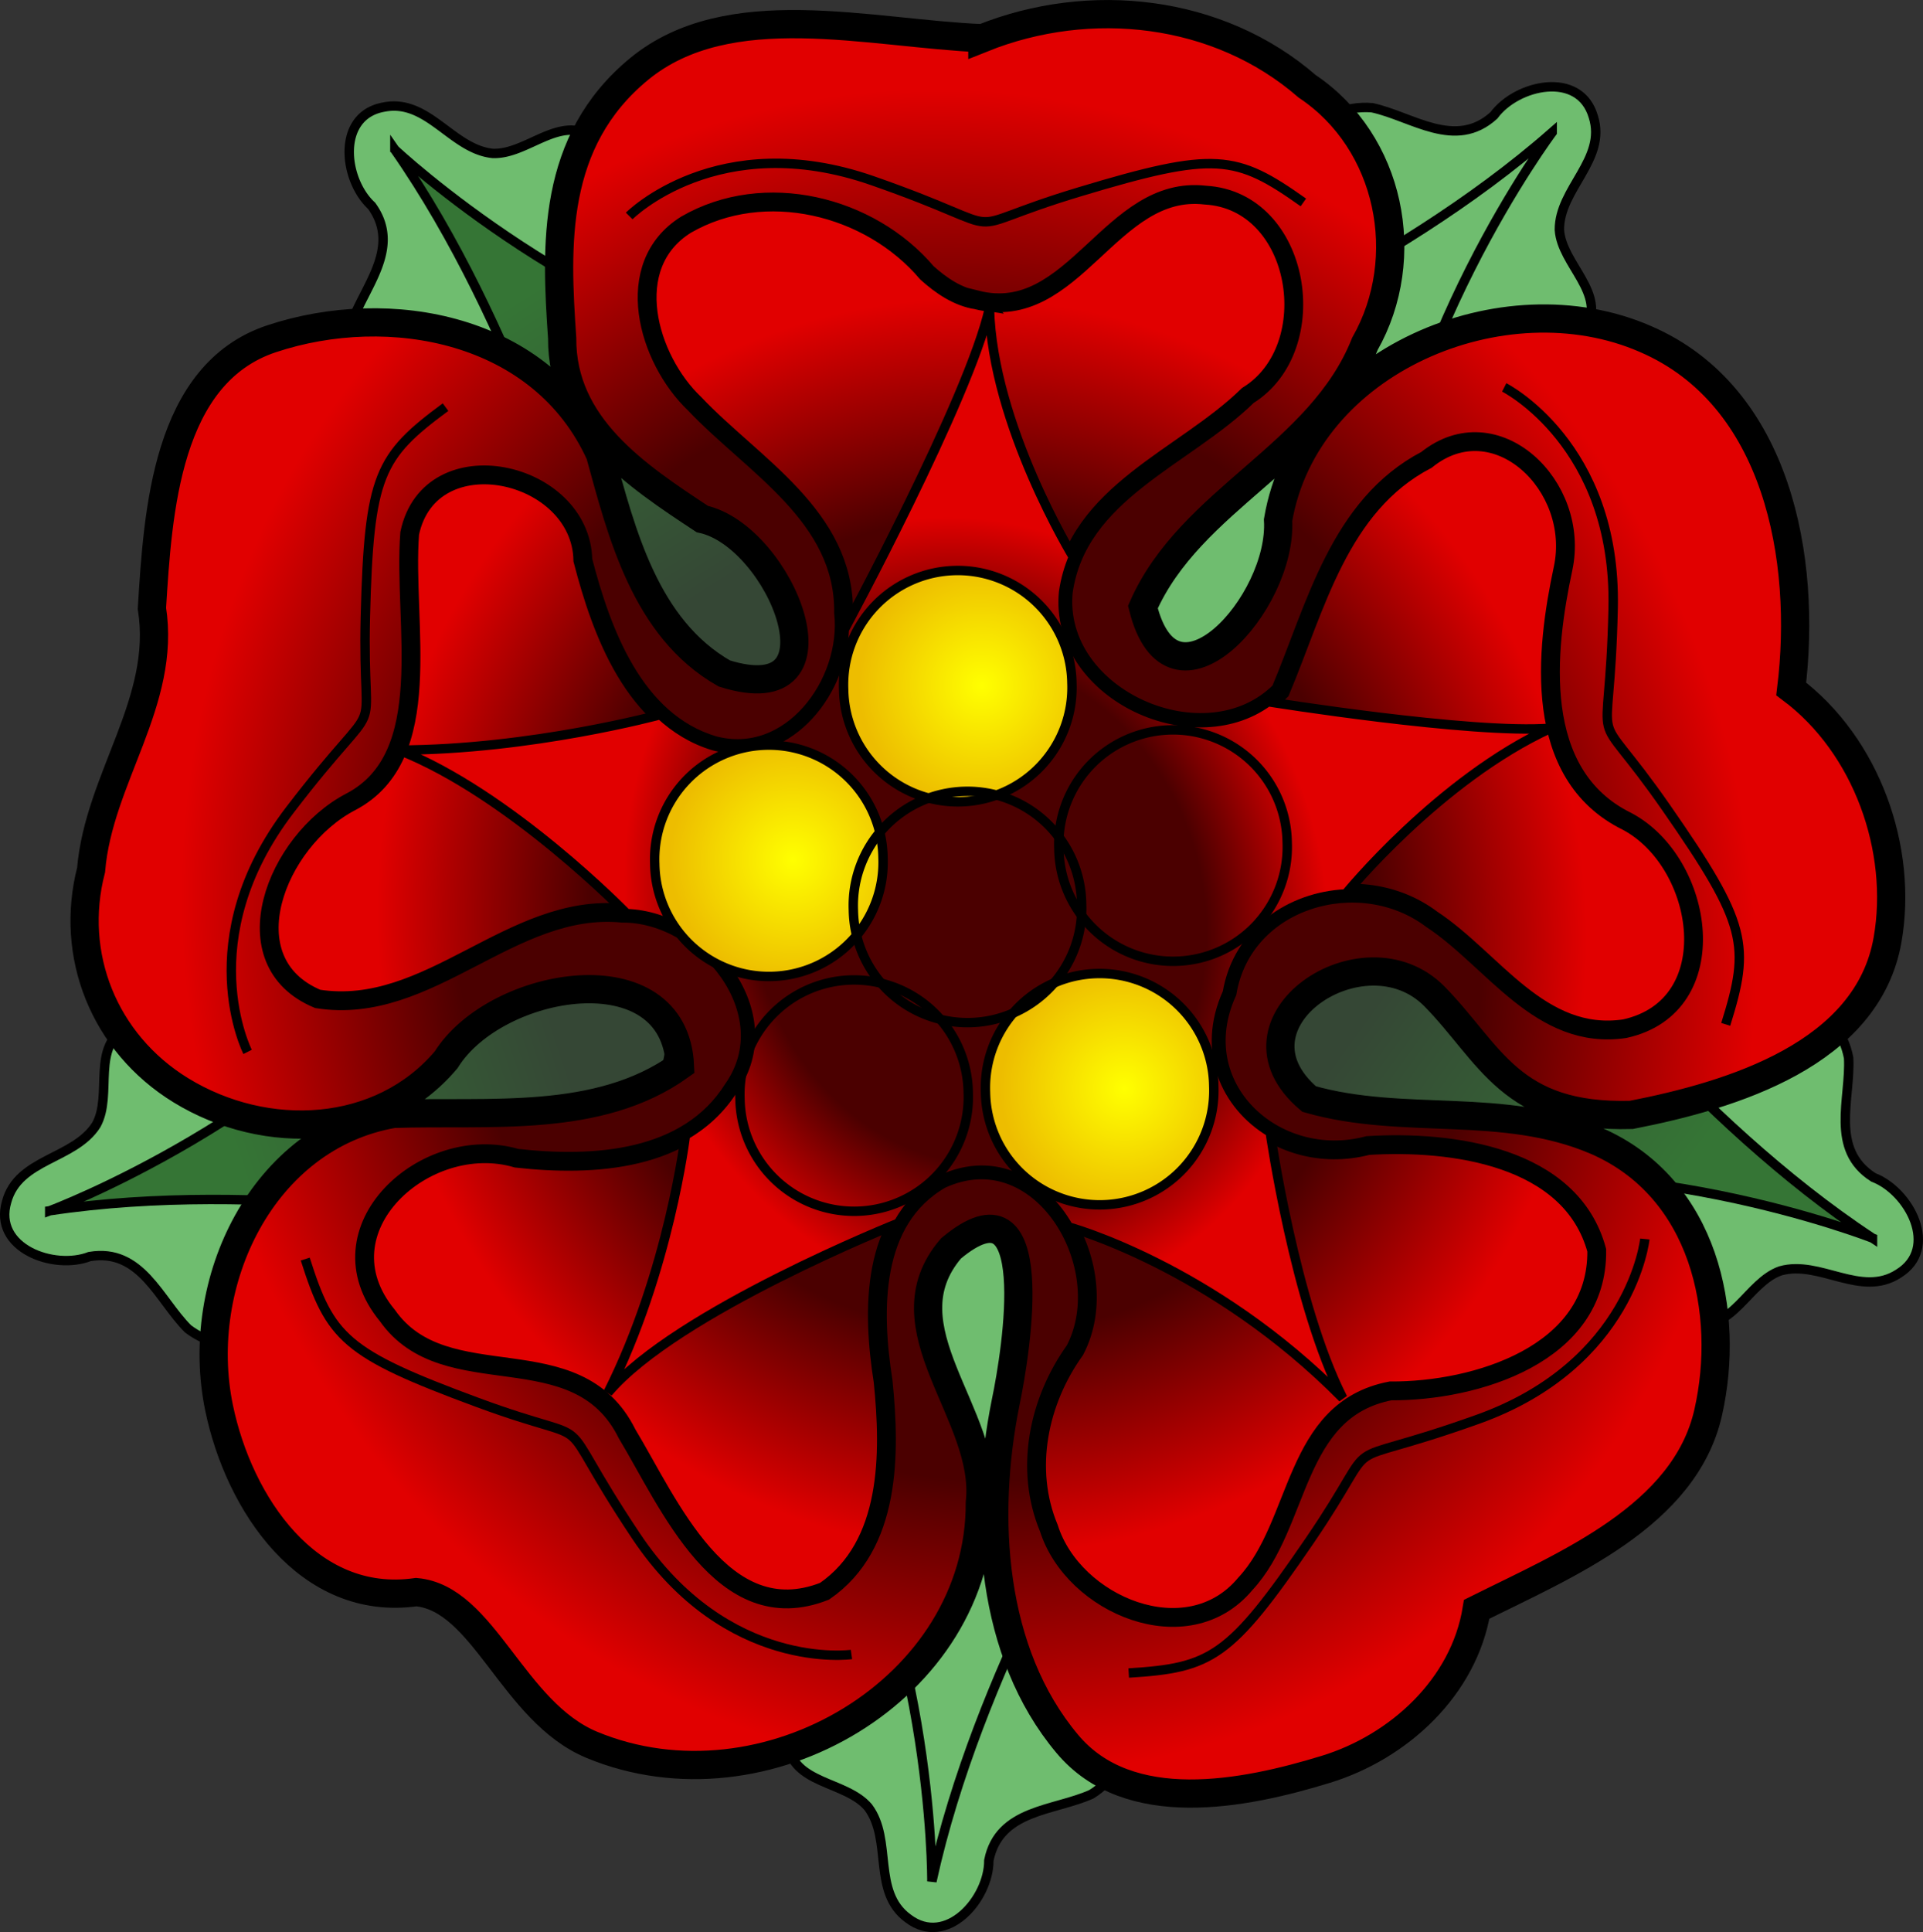
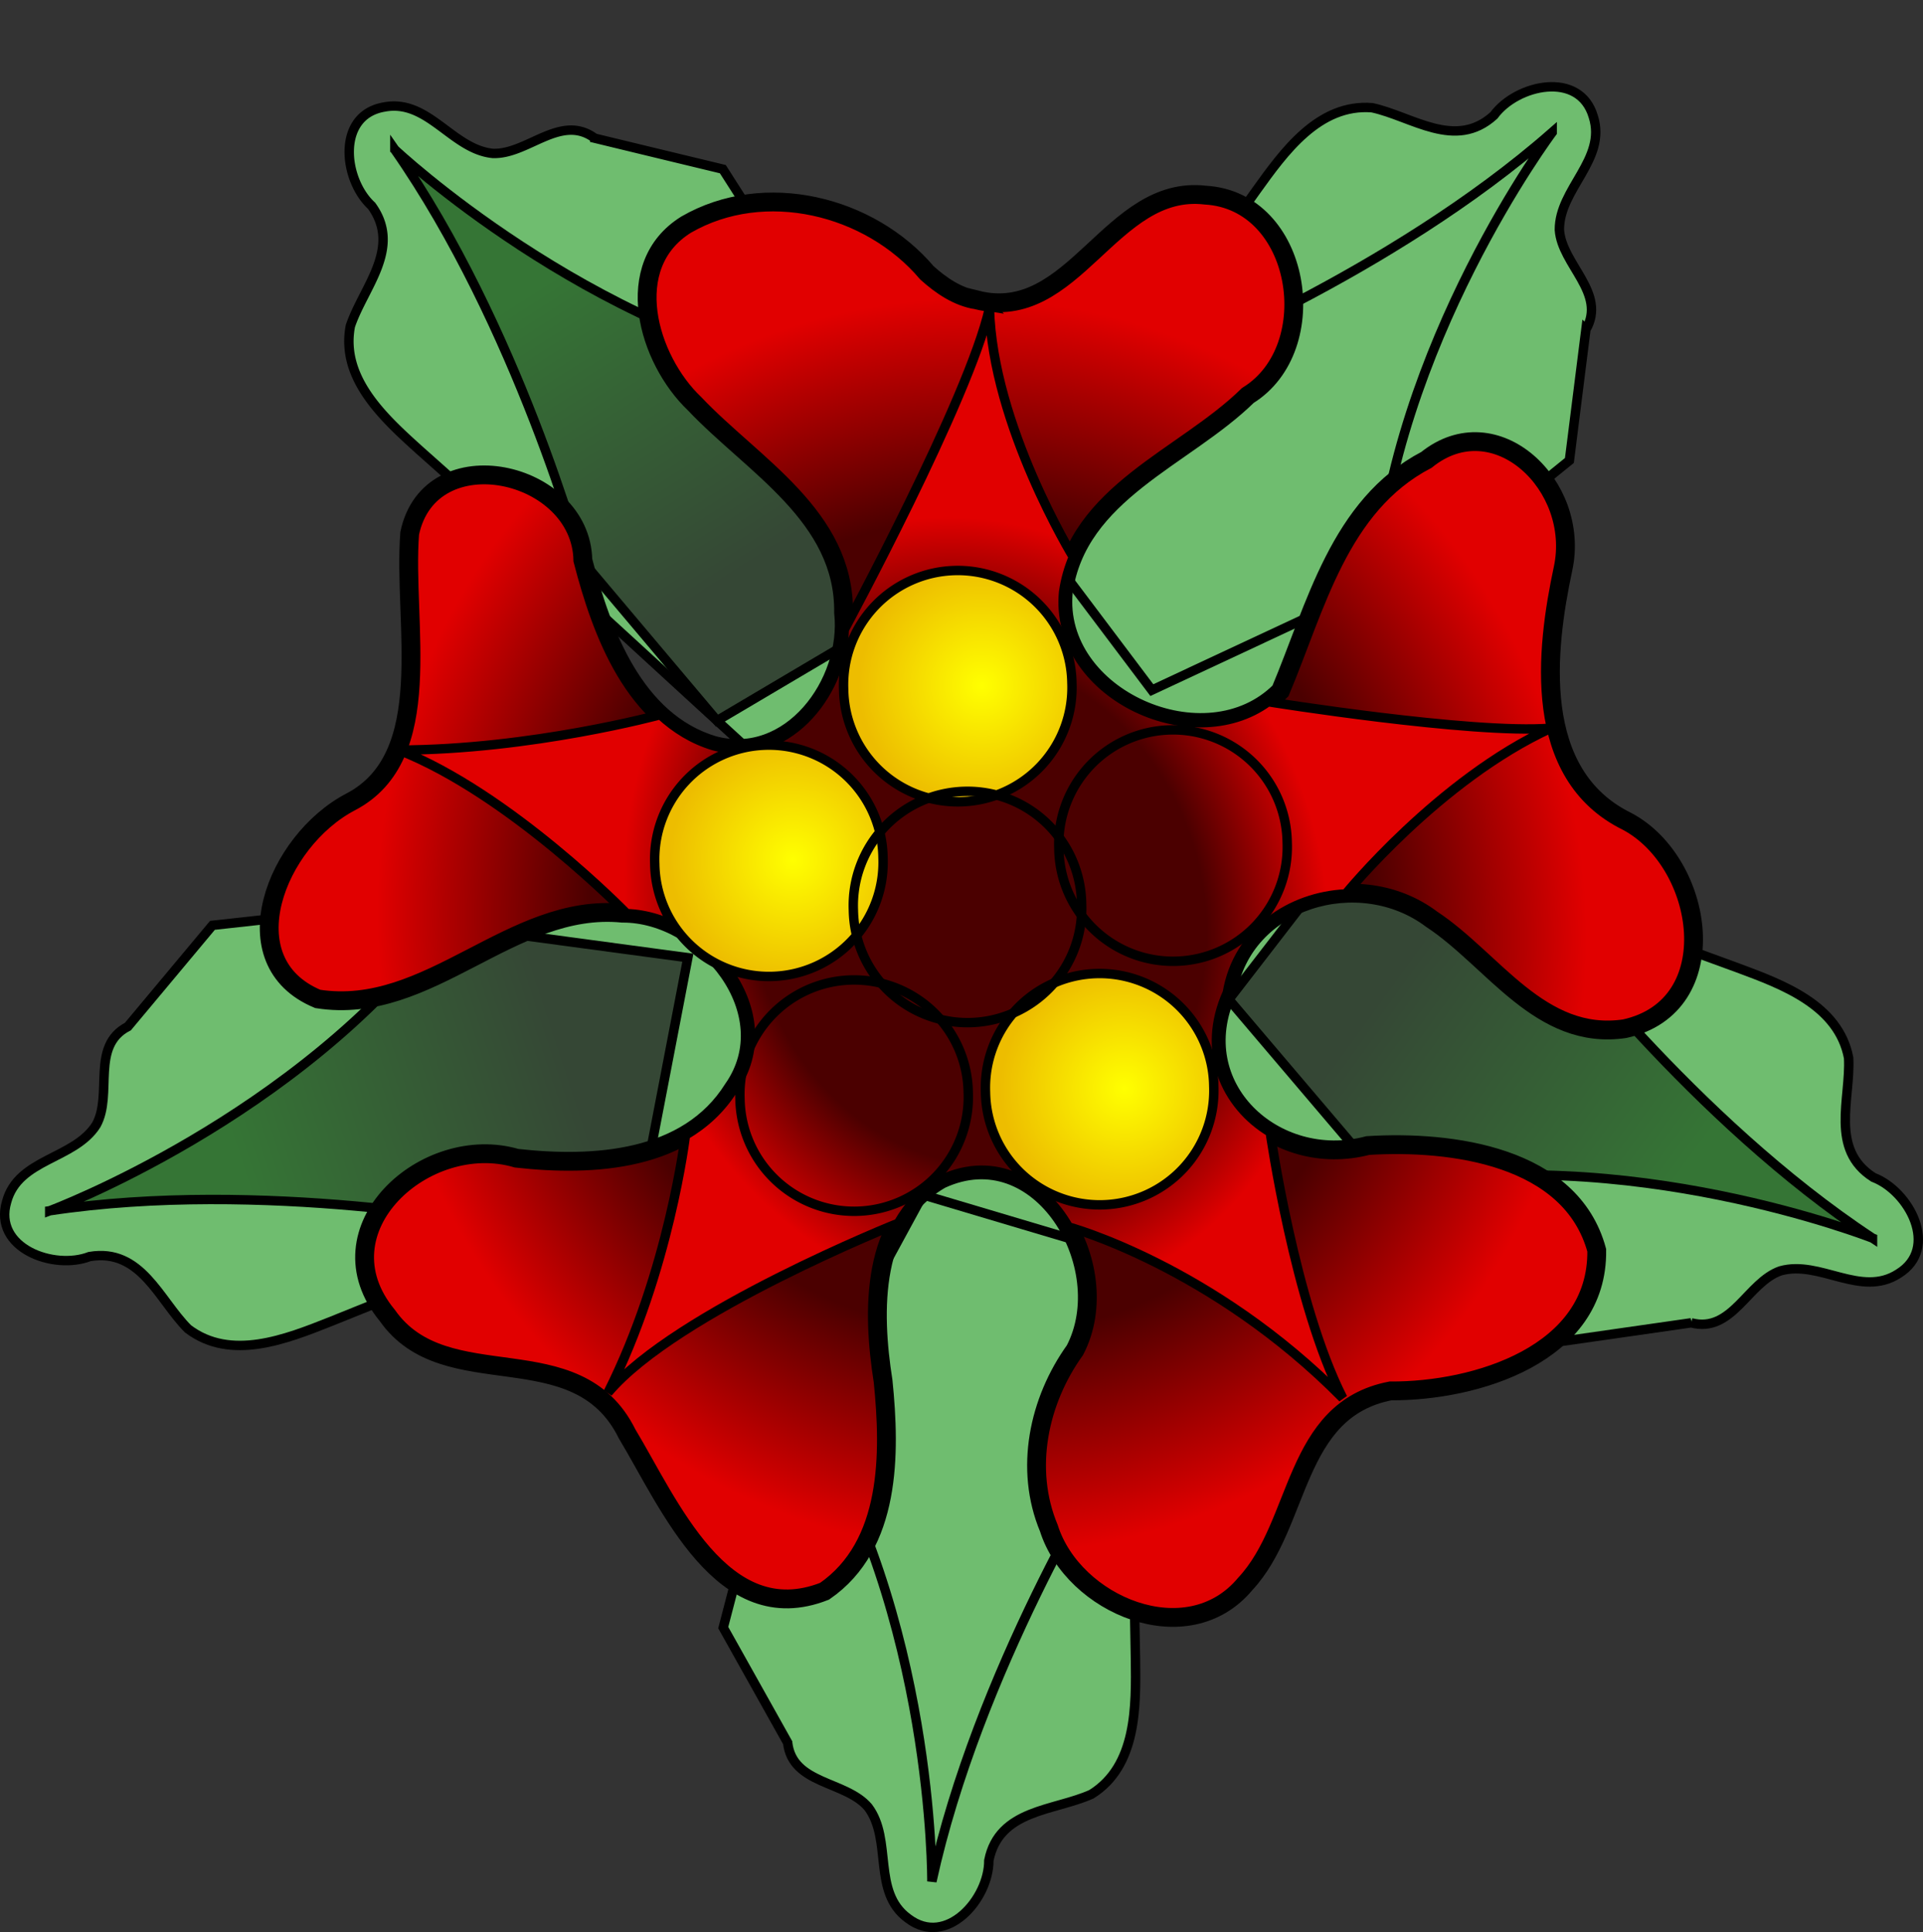
<svg xmlns="http://www.w3.org/2000/svg" xmlns:xlink="http://www.w3.org/1999/xlink" viewBox="0 0 204.34 205.25" version="1.0">
  <rect x="0" y="0" width="204.34" height="205.25" fill="#333333" stroke="none" />
  <defs>
    <linearGradient id="a">
      <stop offset="0" stop-color="#357535" />
      <stop offset="1" stop-color="#354735" />
    </linearGradient>
    <linearGradient id="b">
      <stop offset="0" stop-color="#4b0000" />
      <stop offset=".65" stop-color="#4b0000" />
      <stop offset="1" stop-color="#e10000" />
    </linearGradient>
    <linearGradient id="c">
      <stop offset="0" stop-color="#ff0" />
      <stop offset="1" stop-color="#edbd00" />
    </linearGradient>
    <linearGradient id="d" y2="297.54" xlink:href="#a" gradientUnits="userSpaceOnUse" x2="541.42" y1="307.97" x1="506.61" />
    <linearGradient id="e" y2="305.05" xlink:href="#a" gradientUnits="userSpaceOnUse" x2="543.45" y1="307.97" x1="506.61" />
    <radialGradient id="f" xlink:href="#b" gradientUnits="userSpaceOnUse" cy="288.85" cx="552.96" gradientTransform="matrix(.824 -.218 .236 .893 59.693 148.88)" r="97.495" />
    <radialGradient id="g" xlink:href="#b" gradientUnits="userSpaceOnUse" cy="289.05" cx="554.86" gradientTransform="matrix(.81 -.207 .216 .845 73.053 156.28)" r="76.64" />
    <radialGradient id="h" xlink:href="#b" gradientUnits="userSpaceOnUse" cy="291.01" cx="555.26" gradientTransform="matrix(.567 -.173 .199 .651 211.74 190.64)" r="62.219" />
    <radialGradient id="i" xlink:href="#c" gradientUnits="userSpaceOnUse" cy="337.74" cx="326.27" r="13.181" />
  </defs>
  <g stroke="#000">
    <g fill-rule="evenodd">
      <path d="M13.593 109.049c-3.997 2.065-1.572 7.194-3.358 10.442-2.324 3.682-8.29 3.568-9.529 8.172-1.451 4.93 5.003 7.291 8.815 5.821 5.478-.924 7.374 4.609 10.455 7.679 4.542 3.452 10.432 1.097 15.116-.756 17.836-7.25 35.885-14.004 53.786-21.095 1.033-1.798-2.45-5.278-3.234-7.748-3.378-6.364-6.756-12.728-10.143-19.091L22.575 98.3c-2.987 3.58-5.984 7.17-8.982 10.749z" fill="#6fbd6f" />
      <path d="M486.5 312.97s26.65-9.15 42.57-29.28l25.92 4.18-5.46 24.83-15.25 3.06s-25.13-5.61-47.78-2.79z" fill="url(#d)" transform="rotate(-1.5 -6795.25 18600.905)" />
    </g>
    <g fill-rule="evenodd">
      <path d="M63.192 14.68c-3.623-2.668-7.146 1.779-10.848 1.617-4.331-.452-6.872-5.85-11.55-4.922-5.062.884-4.32 7.716-1.312 10.483 3.256 4.501-.864 8.652-2.251 12.775-1.082 5.601 3.639 9.838 7.375 13.215 14.403 12.778 28.456 25.965 42.745 38.87 2.07.13 3.646-4.534 5.513-6.332 4.208-5.848 8.416-11.696 12.62-17.552L76.808 17.969a8716.705 8716.705 0 01-13.616-3.288z" fill="#6fbd6f" stroke-width="1" />
      <path d="M486.5 312.97s26.65-9.15 42.57-29.28l25.92 4.18 1.13 23.11-21.84 4.78s-25.13-5.61-47.78-2.79z" fill="url(#e)" transform="rotate(62.198 510.468 -204.04)" />
    </g>
    <g fill-rule="evenodd">
      <path d="M168.517 35.021c2.248-3.897-2.563-6.903-2.815-10.6-.033-4.355 5.049-7.481 3.605-12.026-1.441-4.932-8.148-3.434-10.563-.137-4.11 3.737-8.694.105-12.946-.815-5.687-.451-9.372 4.712-12.312 8.802-11.094 15.735-22.635 31.17-33.869 46.807.102 2.07 4.912 3.118 6.907 4.773 6.28 3.53 12.56 7.062 18.849 10.587l41.392-33.494c.58-4.625 1.163-9.265 1.752-13.897z" fill="#6fbd6f" />
      <path d="M486.5 312.97s26.65-9.15 42.57-29.28l25.92 4.18 1.13 23.11-21.84 4.78s-25.13-5.61-47.78-2.79z" fill="url(#e)" transform="scale(-1) rotate(-34.196 -370.799 1208.354)" />
    </g>
    <g fill-rule="evenodd">
      <path d="M179.707 140.525c4.353 1.137 5.98-4.298 9.479-5.519 4.19-1.183 8.55 2.89 12.55.296 4.376-2.695 1.156-8.767-2.662-10.223-4.69-2.976-2.4-8.357-2.638-12.7-1.069-5.605-7.024-7.792-11.745-9.546-18.11-6.537-36.047-13.584-54.098-20.281-1.97.646-1.709 5.562-2.777 7.923-1.744 6.99-3.488 13.981-5.224 20.978l43.25 31.058c4.614-.664 9.243-1.329 13.865-1.986z" fill="#6fbd6f" />
      <path d="M486.5 312.97s26.65-9.15 42.57-29.28l25.92 4.18 1.13 23.11-21.84 4.78s-25.13-5.61-47.78-2.79z" fill="url(#e)" transform="rotate(-139.534 309.3 275.237)" />
    </g>
    <g fill-rule="evenodd">
      <path d="M83.695 185.126c.506 4.47 6.161 4.032 8.56 6.858 2.612 3.484.38 9.016 4.24 11.816 4.089 3.112 8.596-2.076 8.58-6.163 1.09-5.447 6.934-5.247 10.9-7.032 4.845-3.014 4.743-9.357 4.68-14.393-.418-19.248-.297-38.52-.545-57.772-1.311-1.606-5.803.407-8.391.26-7.15.889-14.3 1.777-21.453 2.675-4.469 17.17-8.941 34.35-13.414 51.528 2.28 4.067 4.566 8.146 6.843 12.223z" fill="#6fbd6f" />
      <path d="M486.5 312.97s26.65-9.15 42.57-29.28l25.92 4.18 1.13 23.11-21.84 4.78s-25.13-5.61-47.78-2.79z" fill="url(#e)" transform="rotate(-70.625 212.927 529.918)" />
    </g>
-     <path d="M587.46 191.39c-12.1-.84-26.81-5.24-36.52 2.29-9.59 7.45-9.37 18.57-8.95 28.38-.31 9.38 7.55 14.84 14.38 19.61 8.34 2.04 15.34 21.07 1.91 16.46-8.28-5.01-10.52-15.23-12.59-23.62-5.74-13.62-21.97-17.01-34.58-13.18-11.28 3.43-12.54 18.02-13.45 28.29 1.31 9.96-6.12 17.9-7.19 27.62-2.57 8.95.87 18.4 8.92 23.64 8.91 5.79 21.13 5.53 28.27-2.5 5.5-8.33 24.59-11.03 24.82 1.3-8.85 5.99-20.45 4.21-30.58 4.3-13.96 2.06-21.75 17.29-19.33 30.74 1.84 10.21 8.9 21.45 20.43 20.11 7.2.83 9.88 12.98 18.24 16.71 18.12 8.07 41.44-4.89 41.88-24.65 1.28-9.31-9.82-18.82-2.36-27.07 10.22-8.11 6.69 10.98 5.38 16.5-2.77 12.09-2.3 26.52 5.6 36.44 6.32 7.96 18.62 5.86 27.38 3.42 7.79-2.16 14.92-8.33 16.48-16.58 9.65-4.5 22.37-9.33 25.14-20.26 2.66-10.48.27-23.85-11.15-29.16-9.82-4.5-20.37-2.09-30.37-5.23-9.38-8.36 6.28-18.34 13.59-10.56 5.83 6.27 7.7 13.17 20.59 13.14 10.84-1.82 25.28-5.81 27.71-17.9 1.92-9.51-1.65-20.66-9.54-26.89 2.04-13.67-.57-31.13-14.52-37.57-14.87-6.96-36.19 1.35-39.52 18.21.28 8.83-11.81 21.56-14.6 8.86 5.36-11.37 19.29-15.57 24.32-27.34 5.42-9 3.28-21.35-5.42-27.5-9.22-8.45-22.83-10.29-34.37-6.01z" fill-rule="evenodd" stroke-width="3" fill="url(#f)" transform="rotate(-1.5 -6809.037 18548.67)" />
    <path d="M586.15 219.17c10.27 2.84 14.5-11.95 24.56-10.5 10.18.85 12.26 16.56 3.96 21.39-6.92 6.44-18.37 9.81-20.15 20.32-1.39 11.27 14.71 18.87 22.79 11.15 3.97-8.78 6.74-19.53 16.15-24.13 7.48-5.71 16.33 3.16 14.21 11.92-2.07 8.57-3.96 21.77 6.1 27.03 8.12 4.59 10.1 19.91-.84 22.01-9 1.09-13.78-7.7-20.19-12.16-7.48-5.96-19.96-2.76-21.93 7.19-4.81 9.92 4.55 19.01 14.52 16.66 8.89-.31 21.56 1.65 24.02 11.76-.14 11.07-13.26 14.65-22.3 14.36-10.46 1.74-9.85 13.88-15.96 20.09-6.34 7.22-18.34 1.77-20.71-6.46-2.46-6.36-.74-13.55 3.27-18.84 4.87-8.79-3.09-23.12-13.77-18.51-7.6 4.12-7.68 13.77-6.7 21.28.58 7.71.4 17.45-6.8 22.14-10.99 4-16.29-9.77-20.54-17.26-5.07-10.98-19.17-4.24-25.14-13.24-7.29-9.33 4.6-19.44 14.17-16.34 8.11 1.12 18.14.84 23.19-6.75 5.89-7.96-2.46-18.8-11.28-18.98-11.79-1.46-20.77 10.43-32.59 8.26-9.37-4.19-4.01-16.89 4.04-20.83 9.38-4.58 6.03-18.79 7.02-28.36 2.43-10.22 18.39-6.23 18.32 3.34 1.79 7.73 5 17.27 13.35 20.02 8.15 2.41 14.82-6.17 14.2-13.73.4-10.25-9.22-15.89-15.24-22.59-4.87-4.88-7.49-14.89-.41-19.05 8.44-4.59 19.56-1.55 25.45 5.79 1.47 1.39 3.2 2.65 5.23 3.02z" fill-rule="evenodd" stroke-width="2" fill="url(#g)" transform="rotate(-1.5 -6809.037 18548.67)" />
-     <path d="M587.46 220.08c-2.4 9.54-16.31 33.72-16.31 33.72-.44 7.06-6.71 14.19-14.22 11.97-2.19-.72-4.01-1.94-5.56-3.44 0 0-13.79 3.37-27.88 3.03 11.71 4.95 23.75 18 23.75 18 8.65.52 16.64 11.12 10.84 18.94-1.39 2.1-3.2 3.64-5.21 4.75 0 0-2.1 14.38-8.94 27.12 7.46-8.39 31.31-17.18 31.31-17.18 1.09-1.81 2.57-3.37 4.66-4.5 5.82-2.52 10.84.59 13.4 5.37 0 0 15.16 4.53 28.66 18.94-4.84-10.15-6.97-28.44-6.97-28.44-4.67-2.98-7.14-8.79-4.16-14.94 1.28-6.44 6.97-10.03 12.85-10.15 0 0 10.19-11.88 22.25-17.03-8.46.44-29.97-3.6-29.97-3.6-8.39 5.81-22.73-1.55-21.41-12.22.23-1.34.62-2.55 1.13-3.68 0 0-8.23-14.27-8.22-26.66z" fill-rule="evenodd" fill="url(#h)" transform="rotate(-1.5 -6809.037 18548.67)" />
+     <path d="M587.46 220.08c-2.4 9.54-16.31 33.72-16.31 33.72-.44 7.06-6.71 14.19-14.22 11.97-2.19-.72-4.01-1.94-5.56-3.44 0 0-13.79 3.37-27.88 3.03 11.71 4.95 23.75 18 23.75 18 8.65.52 16.64 11.12 10.84 18.94-1.39 2.1-3.2 3.64-5.21 4.75 0 0-2.1 14.38-8.94 27.12 7.46-8.39 31.31-17.18 31.31-17.18 1.09-1.81 2.57-3.37 4.66-4.5 5.82-2.52 10.84.59 13.4 5.37 0 0 15.16 4.53 28.66 18.94-4.84-10.15-6.97-28.44-6.97-28.44-4.67-2.98-7.14-8.79-4.16-14.94 1.28-6.44 6.97-10.03 12.85-10.15 0 0 10.19-11.88 22.25-17.03-8.46.44-29.97-3.6-29.97-3.6-8.39 5.81-22.73-1.55-21.41-12.22.23-1.34.62-2.55 1.13-3.68 0 0-8.23-14.27-8.22-26.66" fill-rule="evenodd" fill="url(#h)" transform="rotate(-1.5 -6809.037 18548.67)" />
    <path d="M335.85 337.74a12.181 12.181 0 11-24.36 0 12.181 12.181 0 1124.36 0z" transform="scale(.996) rotate(-1.5 -9891.75 8665.202)" stroke-linecap="round" stroke-width="1.004" fill="url(#i)" />
    <path d="M335.85 337.74a12.181 12.181 0 11-24.36 0 12.181 12.181 0 1124.36 0z" transform="matrix(.996 -.026 .026 .996 -206.51 -238.147)" stroke-linecap="round" stroke-width="1.004" fill="url(#i)" />
    <path d="M335.85 337.74a12.181 12.181 0 11-24.36 0 12.181 12.181 0 1124.36 0z" transform="scale(.996) rotate(-1.5 -8242.36 8108.58)" stroke-linecap="round" stroke-width="1.004" fill="url(#i)" />
    <path d="M335.85 337.74a12.181 12.181 0 11-24.36 0 12.181 12.181 0 1124.36 0z" transform="scale(.996) rotate(-1.5 -8229.257 9109.434)" stroke-linecap="round" stroke-width="1.004" fill="url(#i)" />
    <path d="M335.85 337.74a12.181 12.181 0 11-24.36 0 12.181 12.181 0 1124.36 0z" transform="scale(.996) rotate(-1.5 -9190.462 9444.186)" stroke-linecap="round" stroke-width="1.004" fill="url(#i)" />
    <path d="M335.85 337.74a12.181 12.181 0 11-24.36 0 12.181 12.181 0 1124.36 0z" transform="scale(.996) rotate(-1.5 -8991.691 8637.312)" stroke-linecap="round" stroke-width="1.004" fill="url(#i)" />
-     <path d="M66.86 22.942s9.425-9.48 25.85-3.748c16.416 5.722 7.617 5.512 22.01 1.184 14.4-4.338 16.611-3.956 23.777 1.128M26.31 111.744s-6.064-11.915 4.509-25.717c10.572-13.811 7.628-5.511 8.005-20.547.386-15.025 1.445-17.003 8.52-22.23M159.839 41.154s11.931 6.02 11.576 23.405c-.365 17.386-2.896 8.96 5.68 21.309 8.586 12.35 8.904 14.562 6.283 22.953M90.478 175.756s-13.235 1.888-22.887-12.575-2.756-8.99-16.858-14.203-15.634-6.854-18.295-15.227M174.782 131.624s-1.373 13.29-17.755 19.152c-16.372 5.85-9.39.486-17.868 12.902-8.488 12.416-10.44 13.508-19.22 14.048" fill="none" />
  </g>
</svg>